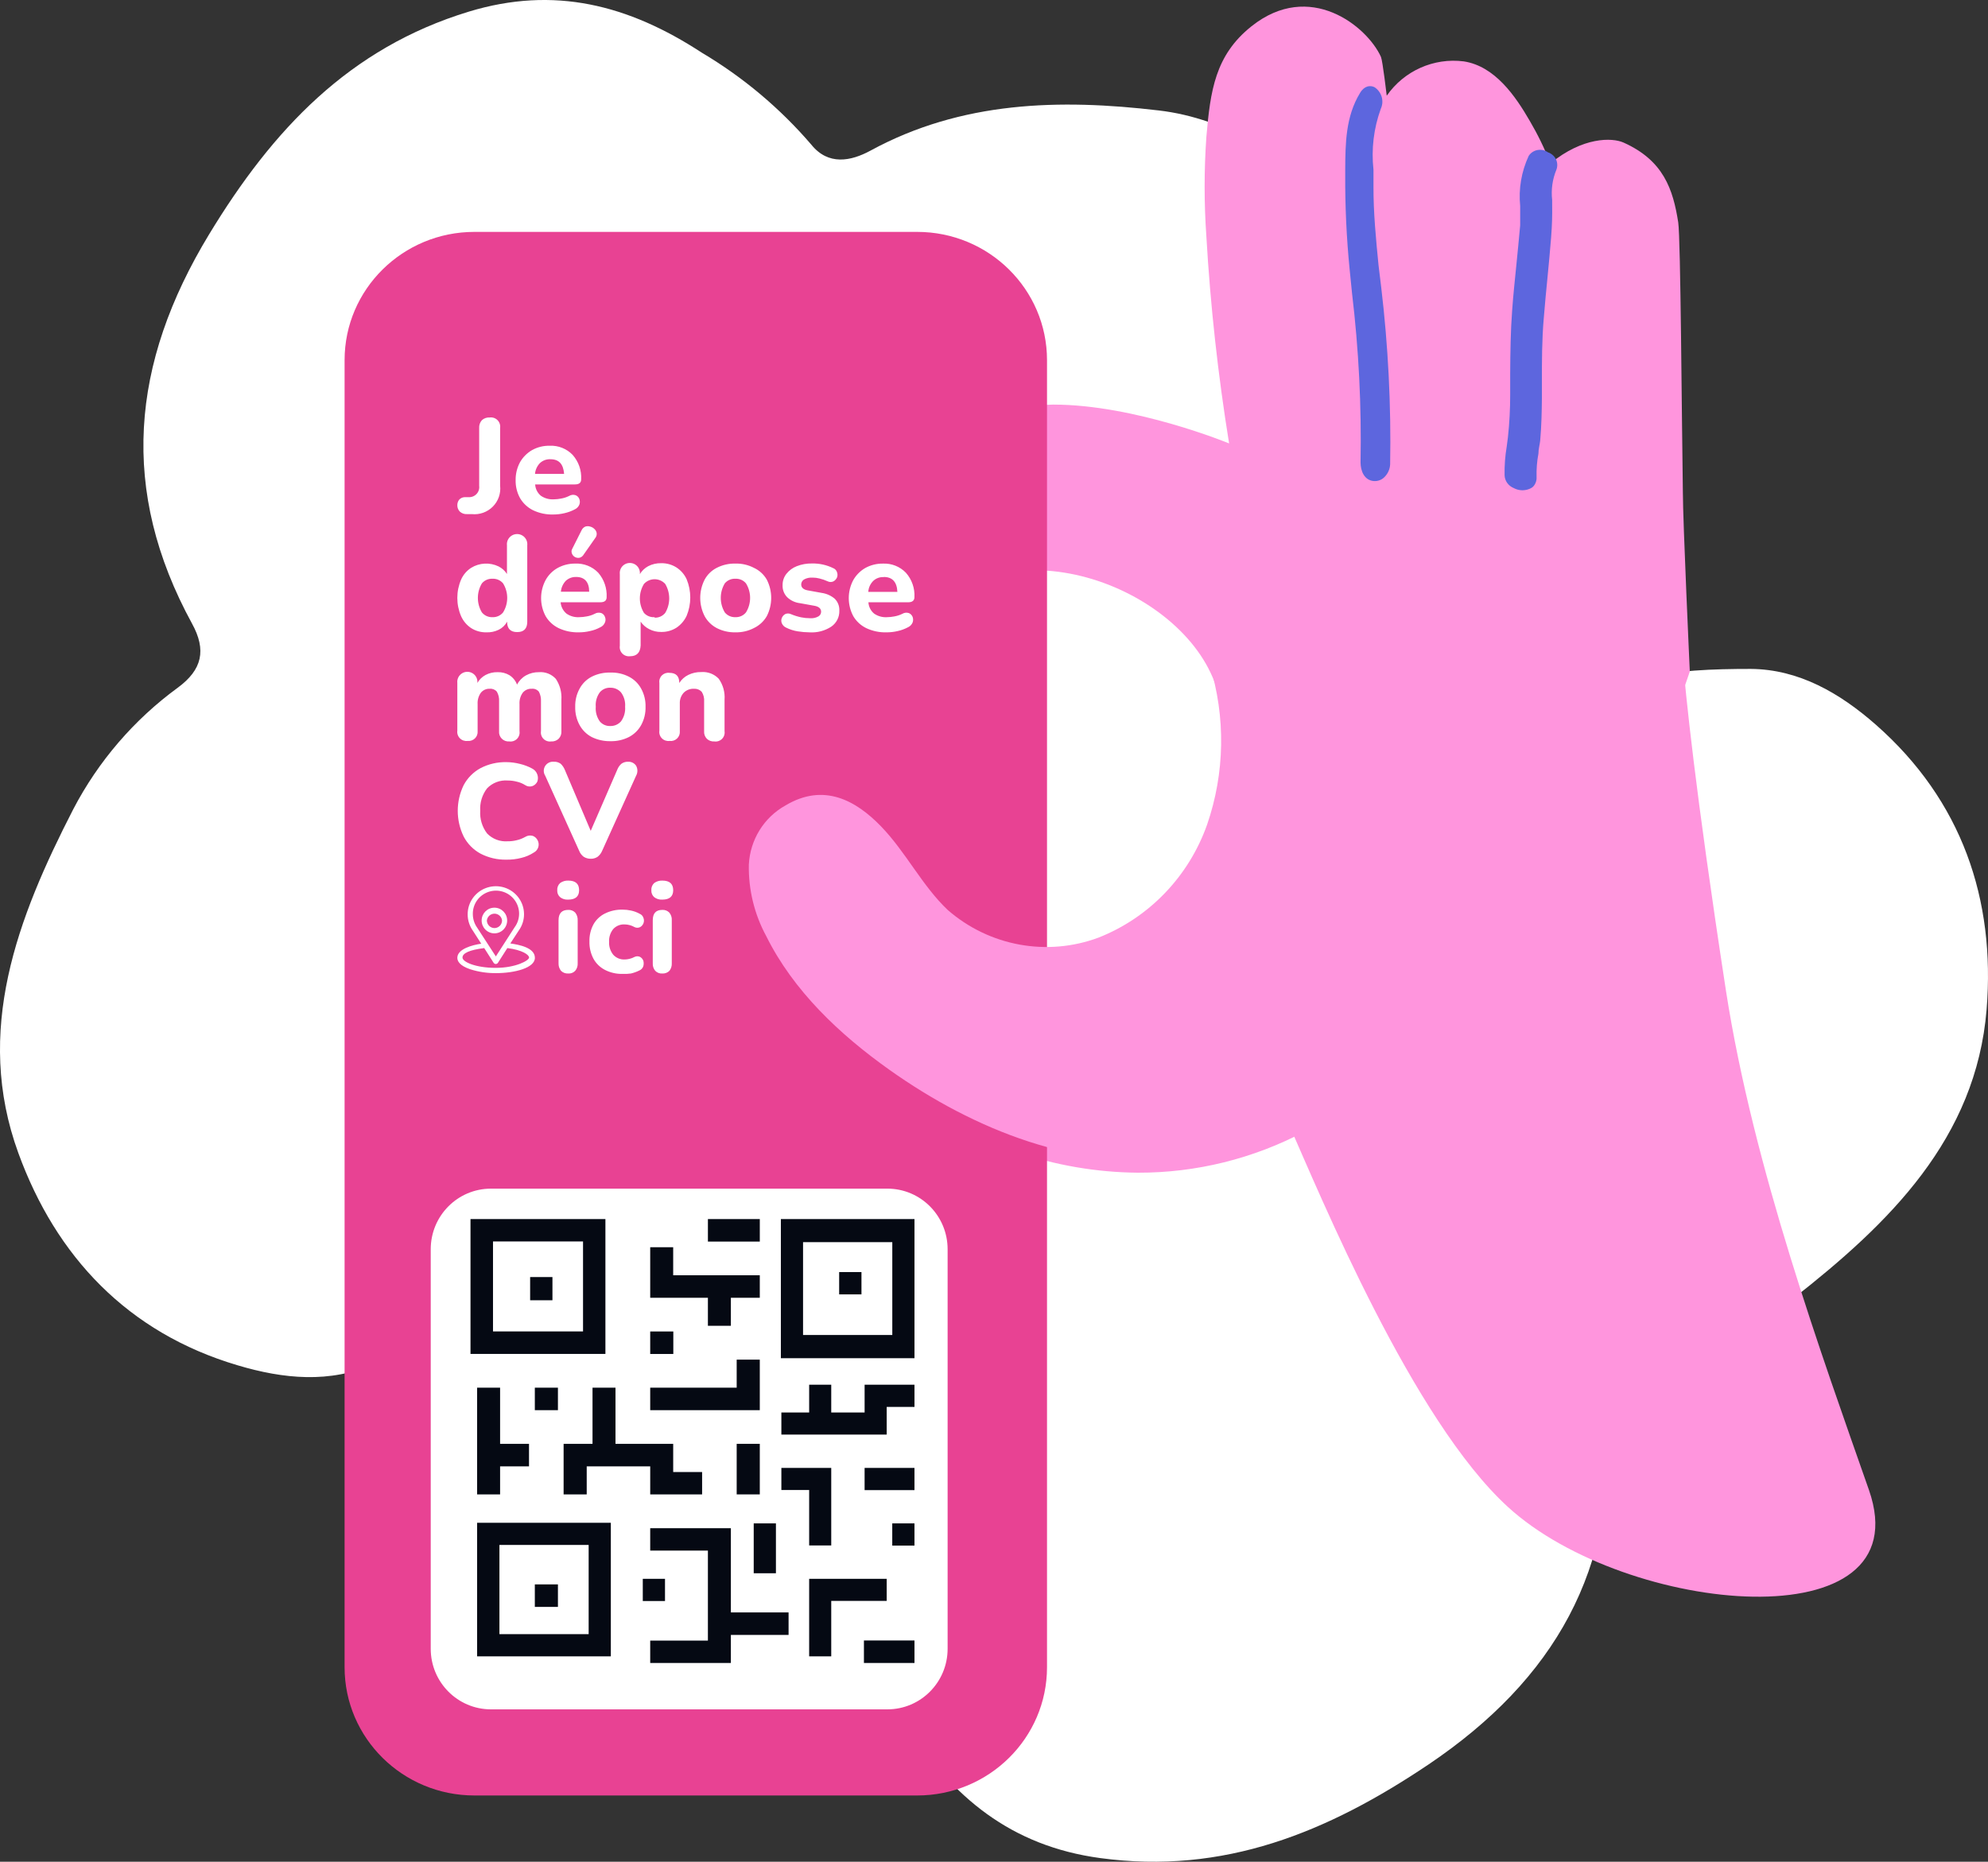
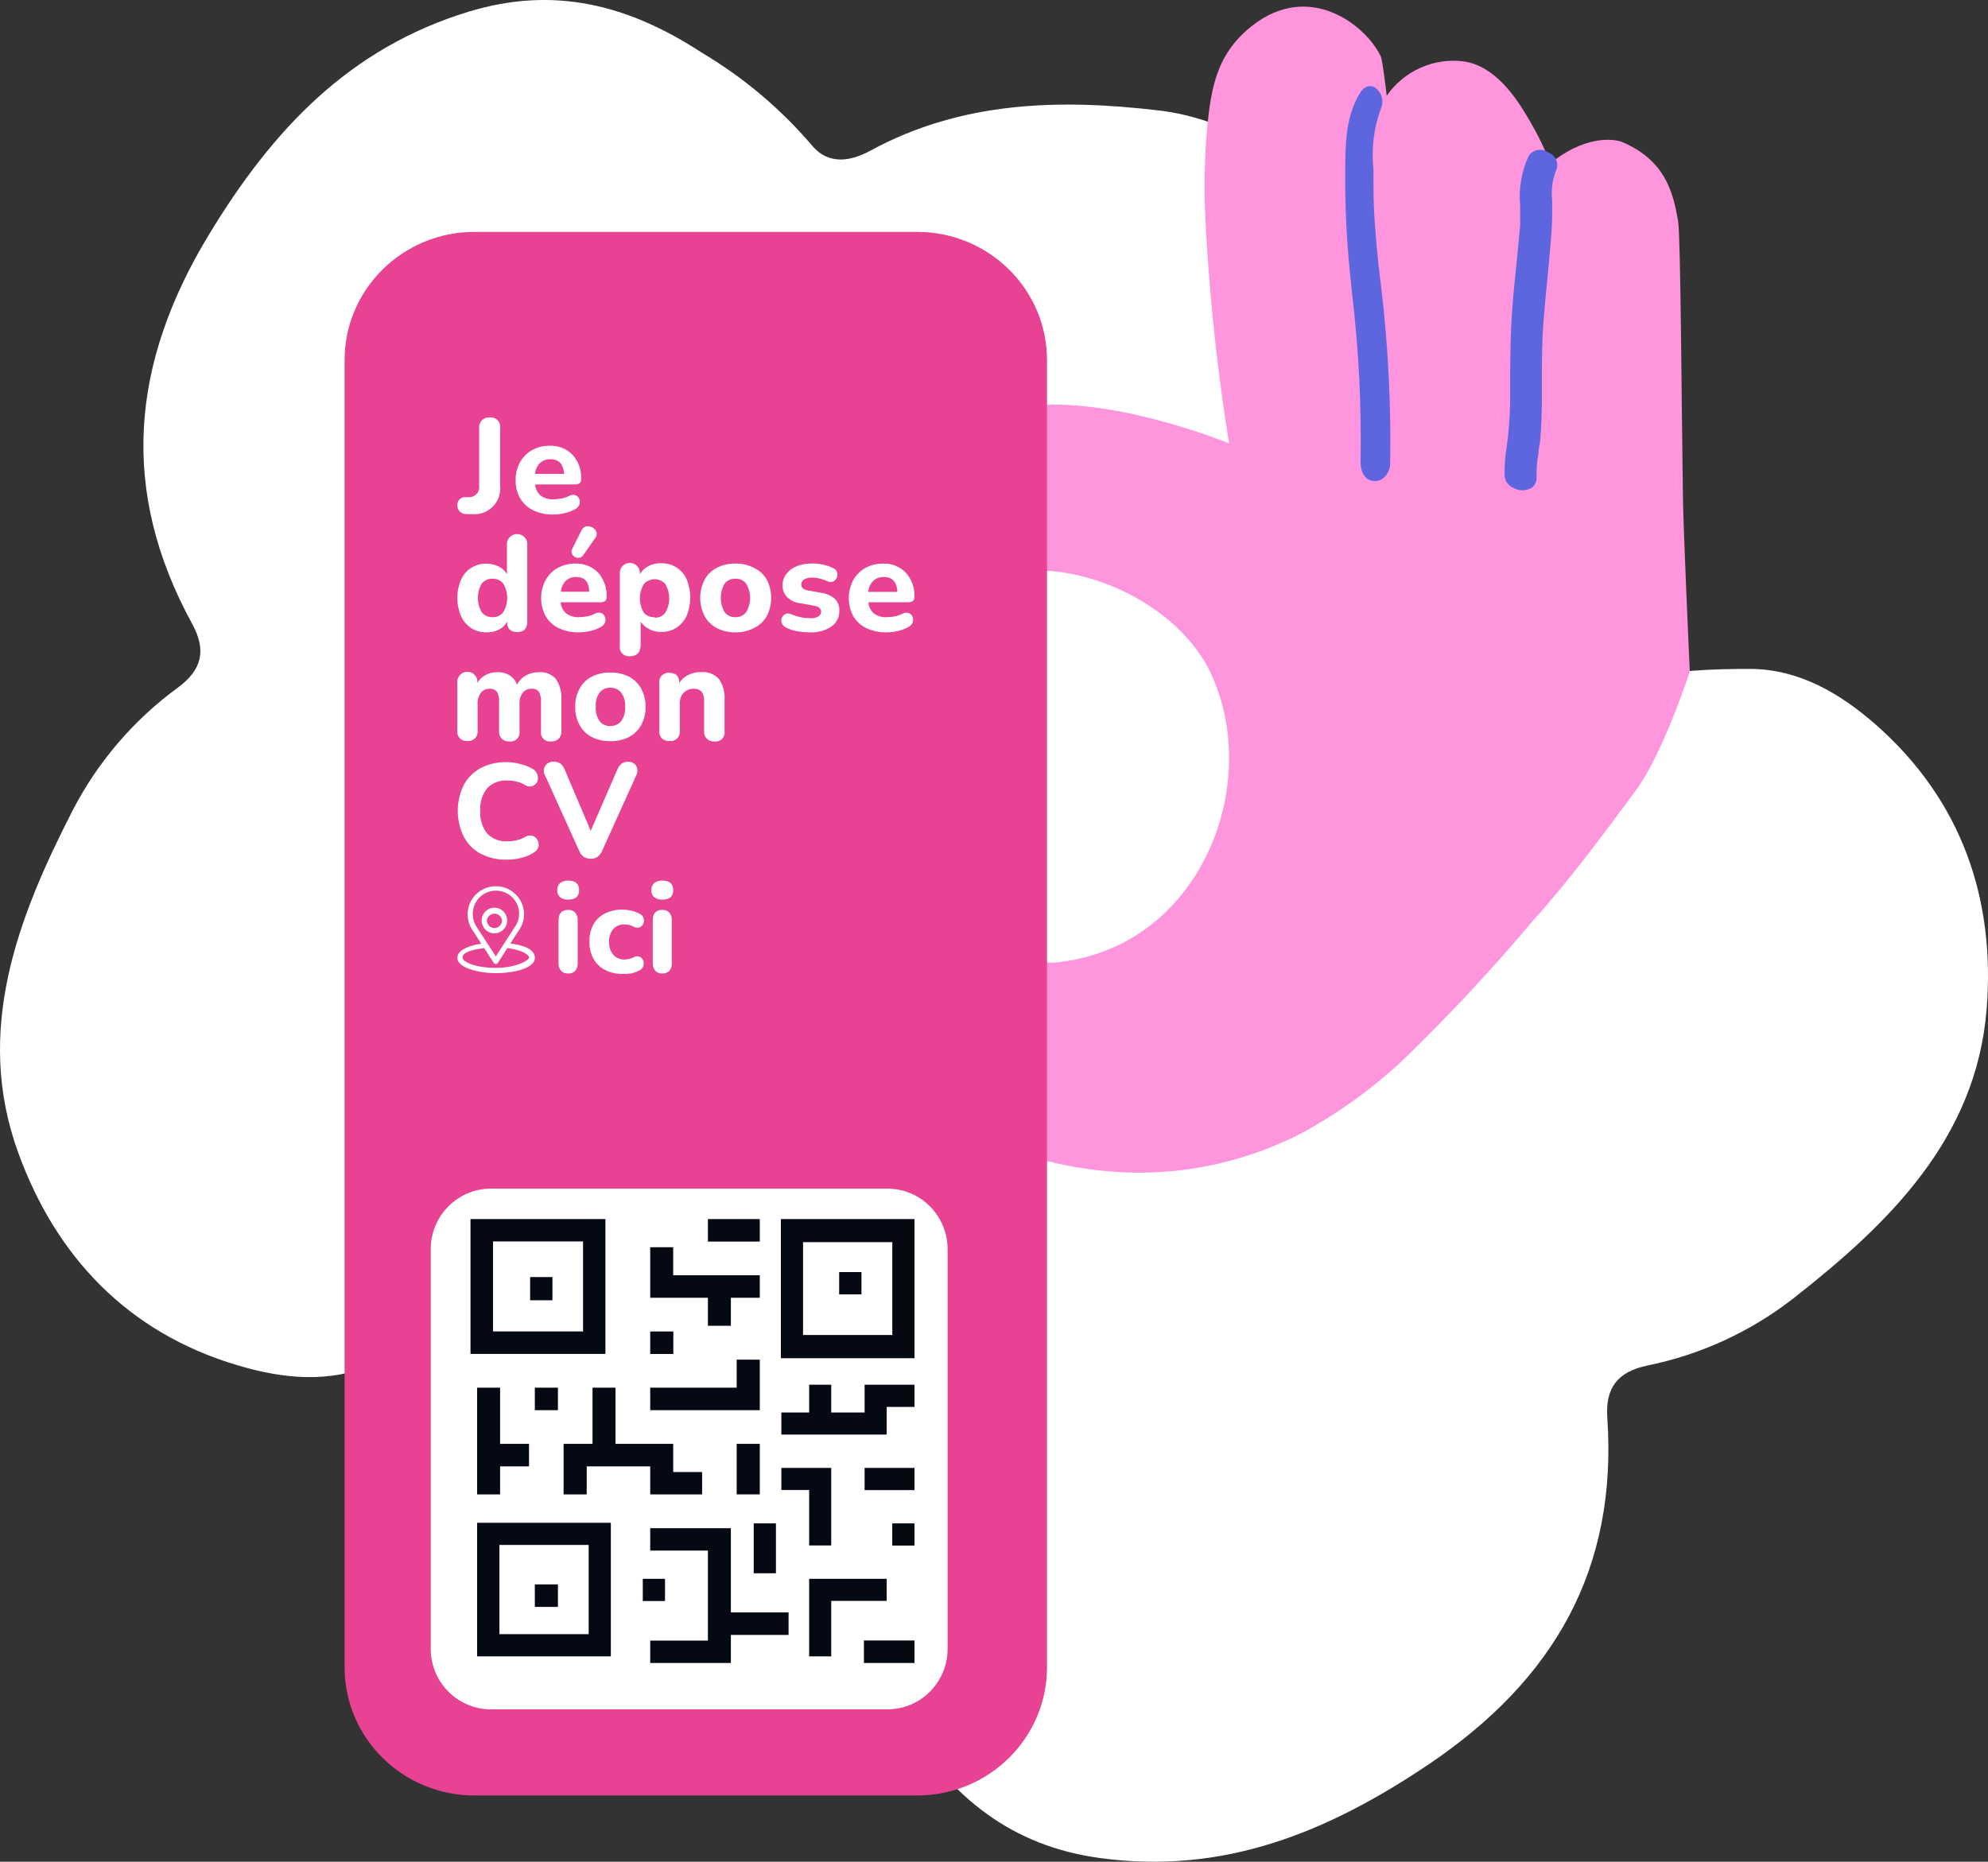
<svg xmlns="http://www.w3.org/2000/svg" width="180px" height="168.6px" viewBox="0 0 180 168.6" version="1.1">
  <rect x="0" y="0" width="180" height="168.6" fill="#333333" stroke="none" />
  <title>FDBCD76F-4580-4616-8C9E-F0CB71EEA1E6</title>
  <g id="Page-1" stroke="none" stroke-width="1" fill="none" fill-rule="evenodd">
    <g id="Extra-Large" transform="translate(-259, -3056)" fill-rule="nonzero">
      <g id="innove-01.e46d431a" transform="translate(259, 3056)">
        <path d="M169.846,65.63 C166.58,62.761 162.872,60.612 158.526,60.577 C151.68,60.577 144.893,61.042 139.547,66.234 C138.404,67.625 136.39,67.916 134.898,66.908 C136.37,62.862 137.413,58.673 138.013,54.41 C139.12,46.981 137.829,39.392 134.329,32.746 C131.144,26.741 126.019,22.35 120.998,18.134 C116.408,14.289 111.131,10.723 104.914,10.002 C95.965,8.945 87.062,9.143 78.799,13.65 C77.056,14.591 74.999,15.02 73.453,13.092 C70.626,9.801 67.282,6.992 63.551,4.775 C56.903,0.431 50.174,-1.3 42.434,1.058 C31.614,4.357 24.687,11.745 18.946,21.2 C11.822,32.932 10.811,44.432 17.389,56.477 C18.702,58.87 18.318,60.647 16.087,62.285 C12.136,65.175 8.903,68.935 6.638,73.274 C1.571,83.135 -2.369,93.38 1.664,104.427 C5.069,113.778 11.554,120.689 21.503,123.639 C25.663,124.882 29.894,125.3 33.892,123.5 C34.775,123.105 35.647,122.699 36.507,122.28 C38.901,126.927 41.981,131.259 46.536,134.047 C54.23,138.693 62.4,142.283 71.803,141.644 C73.778,141.504 75.824,141.981 76.451,144.385 C77.644,148.554 79.509,152.501 81.972,156.071 C86.202,162.796 91.583,167.175 99.602,168.267 C110.818,169.789 120.196,165.944 129.366,159.776 C140.744,152.098 146.462,142.085 145.532,128.413 C145.346,125.695 146.427,124.243 149.158,123.663 C153.955,122.69 158.461,120.623 162.326,117.622 C171.054,110.792 178.922,103.126 179.875,91.406 C180.677,81.451 177.644,72.495 169.846,65.63 L169.846,65.63 Z" id="Path" fill="#FFFFFF" />
        <path d="M140.379,14.798 C143.322,12.383 145.974,12.453 146.998,12.91 C150.615,14.528 151.488,17.143 151.953,20.144 C152.174,21.645 152.267,37.824 152.372,44.554 C152.372,47.203 153,60.804 153,60.804 C153,60.804 150.615,68.19 148.115,71.578 C145.079,75.693 142.043,79.785 138.623,83.584 C135.017,87.863 131.2,91.955 127.188,95.847 C124.464,98.427 121.427,100.648 118.15,102.46 C113.488,104.932 108.296,106.216 103.028,106.2 C99.268,106.169 95.536,105.528 91.978,104.3 C89.236,103.367 86.61,102.12 84.15,100.584 C83.277,100.044 82.428,99.47 81.602,98.872 C77.905,96.273 74.653,93.085 71.971,89.434 C69.644,86.175 67.097,81.555 68.307,77.428 C68.951,75.971 70.049,74.764 71.436,73.993 C71.901,73.747 71.54,73.313 71.145,73.196 C69.807,72.762 68.958,72.938 67.655,71.93 C66.394,70.944 65.411,69.643 64.805,68.155 C64.463,67.335 64.263,66.463 64.212,65.575 C64.168,64.612 64.246,63.646 64.445,62.703 C64.976,59.844 65.92,57.078 67.248,54.496 C68.769,51.641 70.646,48.994 72.832,46.617 C73.692,45.638 74.617,44.718 75.6,43.862 C81.231,39.341 88.177,36.805 95.375,36.64 C102.784,36.64 111.287,40.157 111.287,40.157 C110.28,33.943 109.592,27.683 109.228,21.398 C109.019,18.405 109.019,15.4 109.228,12.406 C109.589,8.22 110.019,5.008 113.311,2.382 C118.592,-1.827 123.78,2.382 125.036,5.149 C125.188,5.5 125.56,8.666 125.56,8.666 C127.135,6.407 129.821,5.211 132.539,5.559 C135.342,5.993 137.192,8.666 138.506,10.94 C139.232,12.174 139.858,13.463 140.379,14.798 Z M96.666,87.019 C108.903,85.084 114.288,70.839 109.612,60.932 C105.448,52.104 88.93,46.77 82.195,58.013 C79.45,62.586 79.031,68.061 75.042,72.082 C74.146,72.985 75.146,73.407 75.821,73.419 C82.219,73.583 82.579,81.837 86.86,84.604 C89.45,86.435 92.576,87.336 95.735,87.16 L96.666,87.019 L96.666,87.019 Z" id="Shape" fill="#FF95DD" />
        <path d="M124.818,24.029 C124.589,21.704 124.347,19.24 124.359,16.846 L124.359,15.37 C124.153,13.505 124.38,11.62 125.023,9.85 C125.344,9.152 125.106,8.333 124.456,7.897 C124.082,7.711 123.539,7.746 123.141,8.42 C121.837,10.559 121.813,12.988 121.801,15.393 L121.801,15.835 C121.785,18.687 121.918,21.538 122.199,24.378 L122.417,26.551 C123.025,31.636 123.283,36.753 123.189,41.869 C123.189,42.636 123.515,43.496 124.395,43.566 C124.777,43.591 125.149,43.44 125.397,43.159 C125.683,42.856 125.848,42.465 125.868,42.055 C125.963,36.698 125.693,31.34 125.059,26.016 L124.818,24.029 L124.818,24.029 Z M140.151,13.79 C139.88,13.599 139.538,13.525 139.209,13.587 C138.879,13.649 138.591,13.841 138.414,14.116 C137.752,15.541 137.486,17.107 137.642,18.66 L137.642,20.404 C137.533,21.624 137.412,22.833 137.292,24.042 C137.171,25.25 137.014,26.715 136.918,28.063 C136.773,29.981 136.749,31.933 136.737,33.816 L136.737,35.769 C136.737,36.989 136.676,38.302 136.532,39.604 L136.423,40.441 C136.279,41.298 136.214,42.165 136.23,43.033 C136.244,43.541 136.564,43.995 137.05,44.195 C137.543,44.468 138.15,44.468 138.643,44.195 C138.722,44.154 138.791,44.099 138.848,44.032 C139.045,43.805 139.144,43.514 139.126,43.219 C139.105,42.502 139.162,41.785 139.295,41.08 C139.295,40.673 139.415,40.266 139.452,39.918 C139.572,38.593 139.596,37.256 139.608,36.129 L139.608,34.641 C139.608,32.735 139.608,30.759 139.777,28.83 C139.874,27.586 139.995,26.366 140.115,25.134 C140.236,23.902 140.344,22.728 140.441,21.52 C140.537,20.311 140.55,19.462 140.537,18.509 L140.537,18.114 C140.43,17.179 140.563,16.234 140.924,15.36 C140.982,15.209 141.007,15.046 140.998,14.886 C140.985,14.559 140.834,14.252 140.58,14.035 C140.455,13.927 140.31,13.844 140.151,13.791 L140.151,13.79 Z" id="Shape" fill="#5D66DE" />
        <path d="M83.042,21 L42.958,21 C36.464,21 31.2,26.201 31.2,32.618 L31.2,150.982 C31.2,157.399 36.464,162.6 42.958,162.6 L83.042,162.6 C89.536,162.6 94.8,157.399 94.8,150.982 L94.8,32.618 C94.8,26.201 89.536,21 83.042,21 Z" id="Path" fill="#E84293" />
        <path d="M42.286,46.559 C42.05,46.574 41.818,46.494 41.642,46.338 C41.485,46.181 41.4,45.966 41.408,45.744 C41.406,45.568 41.464,45.396 41.572,45.256 C41.697,45.116 41.875,45.032 42.063,45.023 L42.414,45.023 C42.688,45.043 42.956,44.939 43.145,44.74 C43.333,44.542 43.422,44.269 43.386,43.999 L43.386,38.762 C43.369,38.502 43.458,38.247 43.632,38.052 C43.822,37.879 44.076,37.79 44.334,37.808 C44.597,37.772 44.862,37.861 45.048,38.049 C45.235,38.237 45.321,38.501 45.282,38.762 L45.282,43.976 C45.364,44.676 45.121,45.376 44.623,45.878 C44.125,46.38 43.424,46.631 42.719,46.559 L42.286,46.559 L42.286,46.559 Z M50.093,46.593 C49.462,46.611 48.836,46.479 48.267,46.209 C47.779,45.968 47.373,45.592 47.096,45.126 C46.815,44.625 46.675,44.059 46.687,43.486 C46.678,42.918 46.815,42.357 47.085,41.856 C47.344,41.403 47.719,41.025 48.173,40.762 C48.662,40.49 49.216,40.354 49.777,40.367 C50.555,40.333 51.309,40.634 51.848,41.193 C52.387,41.801 52.664,42.595 52.621,43.404 C52.621,43.718 52.434,43.87 52.047,43.87 L48.454,43.87 C48.476,44.267 48.663,44.637 48.969,44.894 C49.311,45.13 49.724,45.245 50.139,45.22 C50.364,45.217 50.587,45.193 50.807,45.15 C51.055,45.107 51.296,45.029 51.521,44.917 C51.699,44.806 51.918,44.78 52.118,44.847 C52.276,44.909 52.4,45.036 52.457,45.196 C52.516,45.358 52.516,45.535 52.457,45.697 C52.381,45.887 52.234,46.041 52.047,46.127 C51.748,46.285 51.43,46.403 51.099,46.476 C50.769,46.554 50.432,46.593 50.093,46.593 L50.093,46.593 Z M49.835,41.589 C49.485,41.573 49.143,41.699 48.887,41.938 C48.63,42.203 48.472,42.548 48.442,42.915 L51.076,42.915 C51.006,42.031 50.619,41.589 49.835,41.589 L49.835,41.589 Z M42.344,67.099 C42.087,67.134 41.827,67.047 41.643,66.864 C41.46,66.681 41.372,66.424 41.408,66.168 L41.408,61.85 C41.368,61.504 41.532,61.165 41.829,60.979 C42.126,60.793 42.504,60.793 42.801,60.979 C43.098,61.165 43.262,61.504 43.222,61.85 C43.396,61.547 43.651,61.297 43.959,61.129 C44.298,60.95 44.677,60.862 45.06,60.873 C45.439,60.861 45.812,60.958 46.136,61.152 C46.449,61.356 46.687,61.654 46.815,62.002 C46.996,61.649 47.276,61.358 47.623,61.164 C47.981,60.967 48.384,60.866 48.793,60.873 C49.371,60.826 49.938,61.05 50.327,61.478 C50.7,62.038 50.877,62.705 50.83,63.375 L50.83,66.214 C50.85,66.467 50.76,66.717 50.584,66.901 C50.403,67.074 50.156,67.163 49.905,67.145 C49.649,67.181 49.39,67.094 49.208,66.91 C49.026,66.727 48.942,66.469 48.981,66.214 L48.981,63.514 C48.999,63.212 48.934,62.91 48.793,62.642 C48.637,62.451 48.396,62.35 48.15,62.374 C47.834,62.356 47.529,62.49 47.33,62.735 C47.117,63.037 47.014,63.402 47.038,63.77 L47.038,66.214 C47.077,66.469 46.993,66.727 46.811,66.911 C46.629,67.094 46.37,67.181 46.113,67.145 C45.86,67.166 45.61,67.075 45.432,66.895 C45.253,66.715 45.164,66.466 45.188,66.214 L45.188,63.514 C45.209,63.21 45.14,62.907 44.989,62.642 C44.836,62.455 44.599,62.355 44.357,62.374 C44.042,62.356 43.737,62.49 43.538,62.735 C43.324,63.037 43.221,63.402 43.245,63.77 L43.245,66.214 C43.267,66.457 43.179,66.697 43.005,66.868 C42.83,67.039 42.588,67.124 42.344,67.099 L42.344,67.099 Z M55.266,67.122 C54.682,67.133 54.105,67.005 53.581,66.749 C53.114,66.505 52.732,66.128 52.48,65.667 C52.203,65.157 52.065,64.583 52.082,64.003 C52.067,63.431 52.204,62.865 52.48,62.362 C52.728,61.899 53.112,61.521 53.581,61.28 C54.103,61.018 54.682,60.891 55.266,60.908 C55.847,60.889 56.423,61.017 56.94,61.28 C57.413,61.521 57.8,61.898 58.052,62.362 C58.328,62.865 58.466,63.432 58.45,64.003 C58.467,64.584 58.329,65.158 58.052,65.667 C57.796,66.129 57.41,66.505 56.94,66.749 C56.422,67.009 55.846,67.137 55.266,67.122 L55.266,67.122 Z M55.266,65.749 C55.633,65.757 55.984,65.603 56.226,65.33 C56.505,64.946 56.637,64.475 56.6,64.003 C56.638,63.538 56.505,63.075 56.226,62.7 C55.984,62.426 55.633,62.273 55.266,62.281 C54.898,62.262 54.542,62.418 54.306,62.7 C54.032,63.077 53.904,63.539 53.943,64.003 C53.904,64.474 54.033,64.944 54.306,65.33 C54.542,65.612 54.898,65.767 55.266,65.749 L55.266,65.749 Z M60.628,67.1 C60.371,67.135 60.113,67.048 59.931,66.865 C59.749,66.682 59.664,66.424 59.703,66.169 L59.703,61.851 C59.665,61.602 59.747,61.35 59.924,61.169 C60.101,60.989 60.353,60.901 60.605,60.932 C61.213,60.932 61.506,61.235 61.506,61.851 C61.704,61.535 61.988,61.281 62.325,61.118 C62.689,60.94 63.09,60.853 63.496,60.862 C64.087,60.817 64.668,61.039 65.076,61.467 C65.468,62.02 65.654,62.69 65.603,63.364 L65.603,66.215 C65.642,66.47 65.558,66.729 65.376,66.912 C65.194,67.096 64.935,67.182 64.678,67.146 C64.427,67.164 64.18,67.075 63.999,66.902 C63.823,66.718 63.733,66.468 63.753,66.215 L63.753,63.539 C63.781,63.224 63.702,62.909 63.531,62.643 C63.351,62.458 63.099,62.36 62.84,62.375 C62.491,62.357 62.15,62.488 61.904,62.736 C61.662,63.003 61.535,63.354 61.553,63.713 L61.553,66.215 C61.576,66.463 61.485,66.707 61.305,66.879 C61.125,67.052 60.876,67.133 60.628,67.1 L60.628,67.1 Z M44.041,57.265 C43.553,57.275 43.072,57.142 42.66,56.881 C42.258,56.614 41.942,56.239 41.747,55.799 C41.294,54.743 41.294,53.55 41.747,52.494 C41.939,52.056 42.257,51.683 42.66,51.423 C43.41,50.96 44.347,50.912 45.142,51.295 C45.454,51.451 45.717,51.689 45.902,51.982 L45.902,49.387 C45.862,49.036 46.028,48.693 46.329,48.505 C46.63,48.317 47.012,48.317 47.313,48.505 C47.614,48.693 47.78,49.036 47.74,49.387 L47.74,56.299 C47.74,56.928 47.436,57.242 46.827,57.242 C46.218,57.242 45.914,56.928 45.914,56.299 C45.744,56.617 45.478,56.874 45.153,57.032 C44.807,57.2 44.426,57.28 44.041,57.265 L44.041,57.265 Z M44.591,55.892 C44.962,55.908 45.318,55.748 45.551,55.461 C46.049,54.655 46.049,53.638 45.551,52.831 C45.316,52.549 44.96,52.394 44.591,52.412 C44.223,52.394 43.867,52.549 43.632,52.831 C43.147,53.642 43.147,54.651 43.632,55.461 C43.865,55.748 44.221,55.908 44.591,55.892 L44.591,55.892 Z M52.398,57.265 C51.768,57.281 51.143,57.149 50.573,56.881 C50.084,56.642 49.677,56.266 49.402,55.799 C48.856,54.776 48.856,53.551 49.402,52.529 C49.655,52.07 50.032,51.691 50.491,51.435 C50.978,51.168 51.526,51.032 52.082,51.039 C52.864,51.003 53.624,51.304 54.166,51.866 C54.696,52.478 54.968,53.27 54.927,54.077 C54.927,54.391 54.739,54.542 54.353,54.542 L50.76,54.542 C50.792,54.939 50.981,55.308 51.287,55.566 C51.627,55.805 52.041,55.92 52.457,55.892 C52.681,55.89 52.904,55.865 53.124,55.822 C53.372,55.781 53.613,55.703 53.838,55.589 C54.021,55.478 54.243,55.452 54.447,55.52 C54.602,55.583 54.722,55.71 54.775,55.869 C54.844,56.028 54.844,56.209 54.775,56.369 C54.701,56.561 54.554,56.716 54.365,56.8 C54.068,56.963 53.749,57.08 53.417,57.149 C53.083,57.228 52.741,57.267 52.398,57.265 L52.398,57.265 Z M52.176,52.25 C51.826,52.236 51.485,52.362 51.228,52.599 C50.973,52.87 50.816,53.218 50.783,53.588 L53.347,53.588 C53.347,52.703 52.925,52.25 52.176,52.25 L52.176,52.25 Z M52.796,50.294 C52.711,50.408 52.586,50.487 52.445,50.516 C52.275,50.541 52.102,50.494 51.968,50.385 C51.835,50.276 51.755,50.117 51.746,49.945 C51.747,49.877 51.761,49.81 51.79,49.748 L52.656,48.025 C52.724,47.875 52.845,47.755 52.995,47.688 C53.14,47.641 53.296,47.641 53.44,47.688 C53.586,47.726 53.72,47.802 53.826,47.909 C53.932,48.008 54.002,48.139 54.025,48.281 C54.043,48.44 53.996,48.599 53.897,48.723 L52.796,50.294 L52.796,50.294 Z M57.045,59.429 C56.787,59.461 56.529,59.371 56.347,59.186 C56.166,59 56.082,58.742 56.121,58.486 L56.121,51.992 C56.081,51.646 56.245,51.307 56.542,51.121 C56.839,50.936 57.217,50.936 57.514,51.121 C57.811,51.307 57.974,51.646 57.935,51.992 C58.118,51.688 58.381,51.44 58.696,51.272 C59.057,51.086 59.46,50.994 59.866,51.004 C60.354,50.994 60.835,51.128 61.247,51.388 C61.651,51.65 61.973,52.021 62.172,52.459 C62.609,53.518 62.609,54.705 62.172,55.764 C61.969,56.202 61.649,56.577 61.247,56.846 C60.835,57.107 60.354,57.24 59.866,57.23 C59.487,57.237 59.113,57.149 58.778,56.974 C58.467,56.817 58.202,56.585 58.005,56.299 L58.005,58.452 C57.973,59.104 57.654,59.43 57.045,59.43 L57.045,59.429 Z M59.269,55.937 C59.64,55.953 59.996,55.794 60.229,55.507 C60.714,54.696 60.714,53.687 60.229,52.877 C59.983,52.609 59.634,52.456 59.269,52.456 C58.904,52.456 58.555,52.609 58.309,52.877 C57.811,53.684 57.811,54.7 58.309,55.507 C58.552,55.776 58.907,55.918 59.269,55.891 L59.269,55.937 L59.269,55.937 Z M66.585,57.264 C65.999,57.278 65.42,57.146 64.899,56.88 C64.433,56.635 64.05,56.259 63.799,55.798 C63.269,54.759 63.269,53.531 63.799,52.493 C64.047,52.033 64.431,51.66 64.899,51.422 C65.42,51.156 65.999,51.024 66.585,51.038 C67.166,51.023 67.743,51.154 68.258,51.422 C68.751,51.649 69.161,52.023 69.429,52.493 C69.959,53.531 69.959,54.759 69.429,55.798 C69.158,56.268 68.75,56.645 68.258,56.88 C67.742,57.147 67.166,57.279 66.585,57.264 L66.585,57.264 Z M66.585,55.891 C66.955,55.907 67.311,55.747 67.544,55.46 C68.042,54.654 68.042,53.637 67.544,52.83 C67.309,52.548 66.953,52.393 66.585,52.411 C66.216,52.393 65.86,52.548 65.625,52.83 C65.14,53.641 65.14,54.65 65.625,55.46 C65.858,55.747 66.214,55.907 66.585,55.891 L66.585,55.891 Z M73.316,57.266 C72.947,57.263 72.579,57.232 72.216,57.173 C71.853,57.114 71.502,57 71.174,56.836 C70.999,56.758 70.861,56.616 70.788,56.44 C70.723,56.287 70.723,56.116 70.788,55.963 C70.846,55.815 70.953,55.692 71.092,55.614 C71.255,55.538 71.444,55.538 71.607,55.614 C71.906,55.74 72.216,55.837 72.532,55.905 C72.797,55.959 73.069,55.986 73.339,55.986 C73.604,56.01 73.87,55.952 74.1,55.823 C74.255,55.735 74.349,55.57 74.346,55.393 C74.346,55.113 74.135,54.927 73.726,54.857 L72.438,54.625 C71.998,54.576 71.586,54.384 71.268,54.078 C70.988,53.788 70.84,53.397 70.858,52.995 C70.851,52.62 70.975,52.254 71.209,51.96 C71.454,51.652 71.777,51.415 72.145,51.273 C72.585,51.102 73.055,51.019 73.527,51.029 C74.187,51.016 74.841,51.16 75.434,51.448 C75.603,51.511 75.733,51.649 75.786,51.82 C75.844,51.974 75.844,52.144 75.786,52.297 C75.72,52.444 75.609,52.566 75.47,52.646 C75.304,52.728 75.109,52.728 74.943,52.646 C74.706,52.537 74.459,52.452 74.205,52.39 C74.003,52.336 73.795,52.308 73.585,52.309 C73.308,52.288 73.031,52.348 72.789,52.483 C72.638,52.581 72.546,52.747 72.543,52.926 C72.543,53.205 72.742,53.391 73.117,53.461 L74.404,53.694 C74.836,53.756 75.241,53.938 75.575,54.217 C75.863,54.503 76.016,54.896 75.996,55.3 C76.018,55.878 75.739,56.427 75.259,56.754 C74.683,57.128 74.002,57.307 73.316,57.266 L73.316,57.266 Z M80.267,57.266 C79.633,57.283 79.004,57.152 78.43,56.882 C77.941,56.643 77.534,56.267 77.259,55.8 C76.714,54.777 76.714,53.553 77.259,52.53 C77.519,52.076 77.895,51.698 78.348,51.436 C78.835,51.169 79.383,51.033 79.94,51.04 C80.721,51.004 81.481,51.305 82.023,51.867 C82.562,52.475 82.839,53.269 82.796,54.078 C82.796,54.392 82.597,54.543 82.222,54.543 L78.629,54.543 C78.651,54.941 78.837,55.311 79.144,55.567 C79.485,55.805 79.898,55.92 80.314,55.893 C80.539,55.89 80.762,55.866 80.981,55.823 C81.229,55.779 81.469,55.701 81.695,55.591 C81.874,55.48 82.093,55.454 82.292,55.521 C82.449,55.586 82.572,55.712 82.632,55.87 C82.691,56.032 82.691,56.209 82.632,56.37 C82.554,56.56 82.408,56.714 82.222,56.801 C81.924,56.96 81.605,57.078 81.274,57.15 C80.944,57.228 80.607,57.266 80.267,57.266 L80.267,57.266 Z M80.01,52.262 C79.659,52.244 79.316,52.37 79.062,52.611 C78.798,52.877 78.639,53.228 78.617,53.601 L81.251,53.601 C81.215,52.705 80.794,52.251 80.022,52.251 L80.01,52.262 L80.01,52.262 Z M45.845,77.851 C45.031,77.867 44.226,77.679 43.504,77.304 C42.854,76.95 42.324,76.411 41.982,75.757 C41.268,74.286 41.268,72.572 41.982,71.102 C42.329,70.453 42.857,69.92 43.504,69.566 C44.226,69.191 45.031,69.003 45.845,69.019 C46.264,69.021 46.681,69.076 47.086,69.182 C47.468,69.272 47.838,69.414 48.186,69.601 C48.408,69.714 48.577,69.911 48.654,70.148 C48.724,70.351 48.724,70.572 48.654,70.776 C48.566,70.961 48.412,71.106 48.221,71.183 C47.998,71.264 47.75,71.234 47.554,71.102 C47.32,70.954 47.062,70.847 46.793,70.788 C46.526,70.718 46.25,70.683 45.974,70.683 C45.274,70.628 44.587,70.889 44.101,71.393 C43.654,71.975 43.434,72.698 43.481,73.429 C43.434,74.164 43.654,74.891 44.101,75.477 C44.587,75.981 45.274,76.242 45.974,76.187 C46.242,76.191 46.509,76.159 46.77,76.094 C47.045,76.034 47.308,75.931 47.554,75.792 C47.76,75.663 48.012,75.629 48.244,75.698 C48.434,75.772 48.588,75.913 48.678,76.094 C48.781,76.288 48.802,76.516 48.736,76.725 C48.67,76.935 48.522,77.11 48.326,77.211 C47.985,77.432 47.609,77.593 47.214,77.688 C46.767,77.805 46.306,77.859 45.845,77.851 L45.845,77.851 Z M53.498,77.769 C53.27,77.774 53.047,77.713 52.854,77.594 C52.67,77.457 52.528,77.272 52.444,77.059 L49.366,70.251 C49.195,69.986 49.191,69.647 49.355,69.378 C49.519,69.108 49.823,68.955 50.138,68.983 C50.364,68.97 50.588,69.035 50.77,69.169 C50.934,69.327 51.061,69.518 51.145,69.727 L53.486,75.243 L55.885,69.716 C55.964,69.506 56.092,69.318 56.26,69.169 C56.44,69.039 56.658,68.973 56.88,68.983 C57.165,68.972 57.435,69.108 57.594,69.343 C57.752,69.626 57.752,69.969 57.594,70.251 L54.516,77.059 C54.428,77.269 54.287,77.454 54.106,77.594 C53.926,77.713 53.714,77.774 53.498,77.769 L53.498,77.769 Z M51.45,81.469 C51.185,81.491 50.922,81.412 50.713,81.248 C50.535,81.089 50.44,80.857 50.455,80.62 C50.438,80.375 50.533,80.136 50.713,79.968 C50.927,79.814 51.187,79.736 51.45,79.747 C52.106,79.747 52.434,80.038 52.434,80.62 C52.434,81.178 52.106,81.469 51.45,81.469 L51.45,81.469 Z M51.45,88.161 C51.207,88.176 50.968,88.087 50.795,87.916 C50.64,87.721 50.562,87.478 50.573,87.23 L50.573,83.343 C50.573,82.715 50.865,82.4 51.45,82.4 C51.687,82.387 51.917,82.476 52.082,82.645 C52.239,82.843 52.318,83.091 52.305,83.343 L52.305,87.23 C52.321,87.478 52.242,87.724 52.082,87.916 C51.92,88.089 51.687,88.179 51.45,88.161 L51.45,88.161 Z M56.366,88.196 C55.814,88.21 55.266,88.086 54.775,87.835 C54.334,87.608 53.971,87.255 53.733,86.822 C53.48,86.342 53.355,85.805 53.37,85.263 C53.354,84.725 53.479,84.191 53.733,83.715 C53.972,83.289 54.335,82.944 54.775,82.726 C55.268,82.484 55.815,82.365 56.366,82.377 C56.622,82.377 56.877,82.404 57.127,82.459 C57.401,82.516 57.666,82.613 57.911,82.749 C58.082,82.817 58.211,82.958 58.263,83.133 C58.38,83.446 58.251,83.797 57.958,83.96 C57.8,84.039 57.613,84.039 57.455,83.96 C57.184,83.805 56.878,83.721 56.565,83.715 C56.172,83.693 55.79,83.846 55.524,84.134 C55.259,84.463 55.126,84.877 55.149,85.298 C55.128,85.718 55.261,86.132 55.524,86.462 C55.789,86.753 56.171,86.911 56.565,86.892 C56.71,86.889 56.857,86.869 56.998,86.834 C57.158,86.797 57.311,86.738 57.455,86.66 C57.613,86.581 57.8,86.581 57.958,86.66 C58.094,86.738 58.198,86.862 58.251,87.009 C58.292,87.165 58.292,87.329 58.251,87.486 C58.199,87.663 58.07,87.808 57.9,87.881 C57.654,88.005 57.395,88.098 57.127,88.161 C56.874,88.196 56.62,88.207 56.366,88.196 Z M59.97,81.469 C59.706,81.487 59.443,81.409 59.233,81.248 C59.055,81.089 58.96,80.857 58.975,80.62 C58.958,80.375 59.053,80.136 59.233,79.968 C59.446,79.814 59.706,79.736 59.97,79.747 C60.626,79.747 60.953,80.038 60.953,80.62 C60.953,81.178 60.626,81.469 59.97,81.469 L59.97,81.469 Z M59.97,88.161 C59.73,88.179 59.494,88.089 59.326,87.916 C59.167,87.724 59.087,87.478 59.104,87.23 L59.104,83.343 C59.104,82.715 59.385,82.4 59.97,82.4 C60.207,82.387 60.437,82.476 60.602,82.645 C60.763,82.841 60.843,83.09 60.825,83.343 L60.825,87.23 C60.839,87.476 60.764,87.72 60.614,87.916 C60.445,88.086 60.21,88.175 59.97,88.161 L59.97,88.161 Z M46.207,85.439 L46.967,84.275 C47.613,83.383 47.607,82.178 46.952,81.292 C46.298,80.406 45.144,80.04 44.094,80.386 C43.044,80.731 42.338,81.71 42.344,82.809 C42.344,83.343 42.513,83.864 42.824,84.298 L43.573,85.462 C42.765,85.578 41.408,85.939 41.408,86.742 C41.408,87.033 41.607,87.452 42.578,87.778 C43.335,88.018 44.125,88.136 44.919,88.127 C46.593,88.127 48.431,87.661 48.431,86.742 C48.431,85.823 47.014,85.555 46.207,85.439 L46.207,85.439 Z M43.21,84.019 C42.954,83.662 42.815,83.235 42.812,82.797 C42.787,81.889 43.358,81.069 44.222,80.772 C45.085,80.475 46.043,80.769 46.588,81.498 C47.134,82.228 47.14,83.224 46.605,83.961 C46.605,83.961 46.698,83.81 44.896,86.614 L43.21,84.019 L43.21,84.019 Z M44.884,87.65 C43.07,87.65 41.876,87.115 41.876,86.719 C41.876,86.323 42.485,86.032 43.842,85.858 L44.697,87.196 C44.739,87.259 44.808,87.298 44.884,87.301 C44.963,87.3 45.038,87.261 45.083,87.196 L45.937,85.858 C47.295,86.032 47.904,86.463 47.904,86.719 C47.904,86.975 46.722,87.65 44.884,87.65 L44.884,87.65 Z" id="Shape" fill="#FFFFFF" />
        <path d="M44.765,82.2 C44.127,82.2 43.61,82.72 43.61,83.362 C43.61,84.004 44.127,84.525 44.765,84.525 C45.403,84.525 45.92,84.004 45.92,83.362 C45.92,82.72 45.403,82.2 44.765,82.2 Z M44.765,84.048 C44.386,84.042 44.083,83.731 44.083,83.351 C44.128,83.003 44.422,82.743 44.771,82.743 C45.119,82.743 45.413,83.003 45.458,83.351 C45.458,83.536 45.385,83.713 45.255,83.844 C45.125,83.975 44.949,84.048 44.765,84.048 L44.765,84.048 Z M80.347,107.644 L44.453,107.644 C41.441,107.644 39,110.101 39,113.131 L39,149.314 C39,152.344 41.441,154.8 44.453,154.8 L80.347,154.8 C83.359,154.8 85.8,152.344 85.8,149.314 L85.8,113.131 C85.8,110.101 83.359,107.644 80.347,107.644 Z" id="Shape" fill="#FFFFFF" />
        <path d="M82.8,148.563 L78.223,148.563 L78.223,150.6 L82.8,150.6 L82.8,148.563 L82.8,148.563 Z M42.6,122.612 L42.6,110.4 L54.816,110.4 L54.816,122.612 L42.6,122.612 Z M44.638,120.575 L52.79,120.575 L52.79,112.426 L44.638,112.426 L44.638,120.575 Z" id="Shape" fill="#050913" />
        <path d="M50.02,115.651 L48,115.651 L48,117.753 L50.02,117.753 L50.02,115.651 Z M70.703,123 L70.703,110.4 L82.8,110.4 L82.8,123 L70.703,123 L70.703,123 Z M72.711,120.898 L80.792,120.898 L80.792,112.49 L72.711,112.49 L72.711,120.898 Z" id="Shape" fill="#050913" />
        <path d="M78,115.2 L75.98,115.2 L75.98,117.22 L78,117.22 L78,115.2 Z M43.2,150 L43.2,137.904 L55.307,137.904 L55.307,150 L43.2,150 Z M45.22,147.99 L53.299,147.99 L53.299,139.911 L45.22,139.911 L45.22,147.99 Z" id="Shape" fill="#050913" />
        <path d="M50.517,143.484 L48.425,143.484 L48.425,145.522 L50.517,145.522 L50.517,143.484 Z M68.795,110.4 L64.097,110.4 L64.097,112.438 L68.795,112.438 L68.795,110.4 Z M64.096,120.065 L64.096,117.527 L58.872,117.527 L58.872,112.95 L60.952,112.95 L60.952,115.489 L68.794,115.489 L68.794,117.527 L66.176,117.527 L66.176,120.065 L64.096,120.065 L64.096,120.065 Z M60.964,120.579 L58.872,120.579 L58.872,122.617 L60.964,122.617 L60.964,120.579 Z M58.872,127.706 L58.872,125.669 L66.702,125.669 L66.702,123.13 L68.794,123.13 L68.794,127.706 L58.872,127.706 L58.872,127.706 Z M43.2,135.334 L43.2,125.669 L45.28,125.669 L45.28,130.757 L47.898,130.757 L47.898,132.795 L45.28,132.795 L45.28,135.334 L43.2,135.334 L43.2,135.334 Z M50.517,125.669 L48.425,125.669 L48.425,127.706 L50.517,127.706 L50.517,125.669 Z M58.873,135.334 L58.873,132.795 L53.123,132.795 L53.123,135.334 L51.031,135.334 L51.031,130.757 L53.649,130.757 L53.649,125.669 L55.729,125.669 L55.729,130.757 L60.953,130.757 L60.953,133.308 L63.571,133.308 L63.571,135.334 L58.873,135.334 L58.873,135.334 Z M68.794,130.756 L66.702,130.756 L66.702,135.333 L68.794,135.333 L68.794,130.756 Z M58.872,150.6 L58.872,148.574 L64.096,148.574 L64.096,140.422 L58.872,140.422 L58.872,138.396 L66.176,138.396 L66.176,146.022 L71.4,146.022 L71.4,148.06 L66.176,148.06 L66.176,150.6 L58.872,150.6 L58.872,150.6 Z" id="Shape" fill="#050913" />
        <path d="M60.211,142.979 L58.2,142.979 L58.2,144.99 L60.211,144.99 L60.211,142.979 Z M70.255,137.959 L68.244,137.959 L68.244,142.475 L70.255,142.475 L70.255,137.959 Z M73.264,150 L73.264,142.979 L80.284,142.979 L80.284,144.978 L75.263,144.978 L75.263,150 L73.264,150 Z M82.799,137.959 L80.788,137.959 L80.788,139.97 L82.799,139.97 L82.799,137.959 Z M73.264,139.957 L73.264,134.936 L70.748,134.936 L70.748,132.935 L75.263,132.935 L75.263,139.957 L73.264,139.957 Z M70.748,129.916 L70.748,127.916 L73.264,127.916 L73.264,125.4 L75.263,125.4 L75.263,127.916 L78.285,127.916 L78.285,125.4 L82.8,125.4 L82.8,127.411 L80.284,127.411 L80.284,129.916 L70.748,129.916 L70.748,129.916 Z M82.799,132.935 L78.284,132.935 L78.284,134.946 L82.799,134.946 L82.799,132.935 Z" id="Shape" fill="#050913" />
-         <path d="M169.218,134.926 C164.994,122.848 158.774,105.801 156.279,89.753 C153.436,71.237 152.623,62.825 152.356,59.583 C151.962,54.754 113.491,57.726 109.522,60.194 C110.991,64.925 110.909,70.01 109.29,74.691 C107.628,79.377 104.043,83.105 99.461,84.912 C94.8,86.645 89.578,85.687 85.813,82.41 C83.492,80.213 82.018,77.158 79.767,74.832 C77.516,72.506 74.603,70.861 71.121,72.941 C69.168,74.025 67.911,76.058 67.802,78.31 C67.76,80.561 68.301,82.785 69.369,84.76 C71.841,89.741 76.019,93.677 80.533,96.884 C88.227,102.347 97.627,106.095 106.946,104.814 C110.323,104.309 113.596,103.251 116.636,101.678 C119.607,108.398 127.905,128.593 136.539,136.477 C147.296,146.31 174.069,148.813 169.218,134.926 Z" id="Path" fill="#FF95DD" />
      </g>
    </g>
  </g>
</svg>